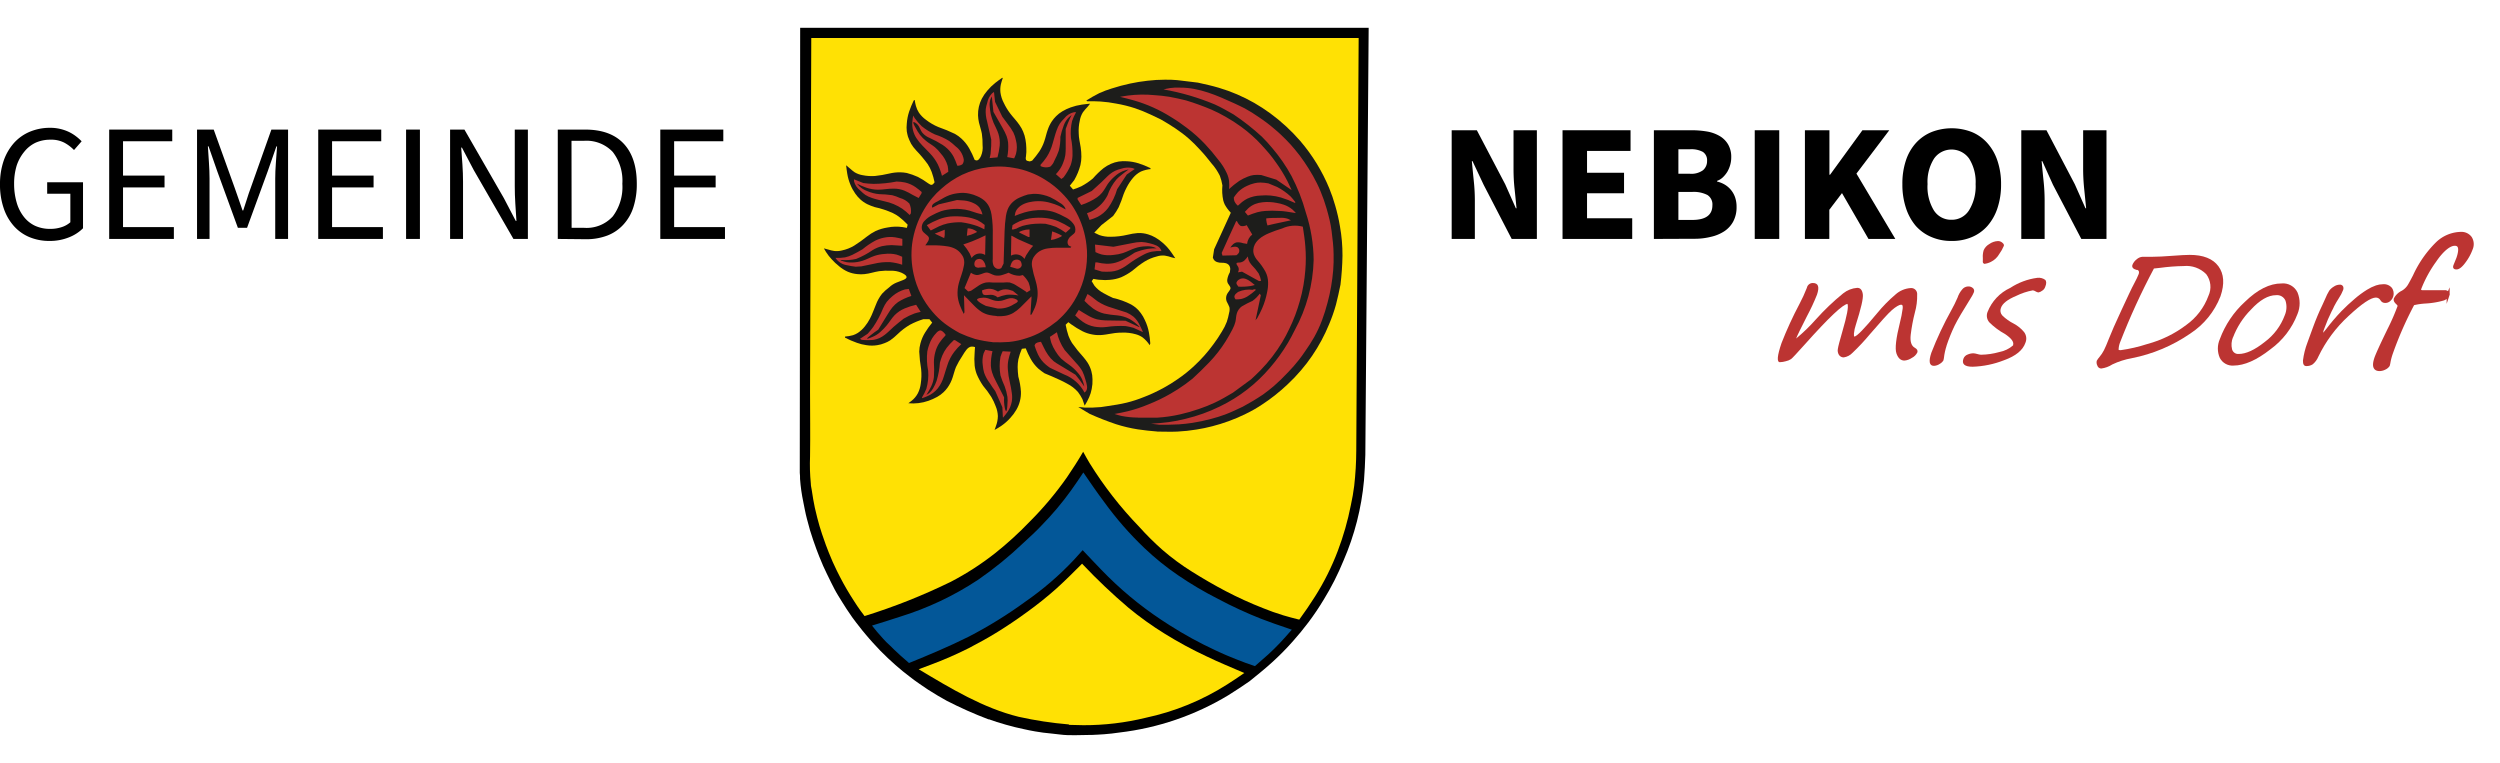
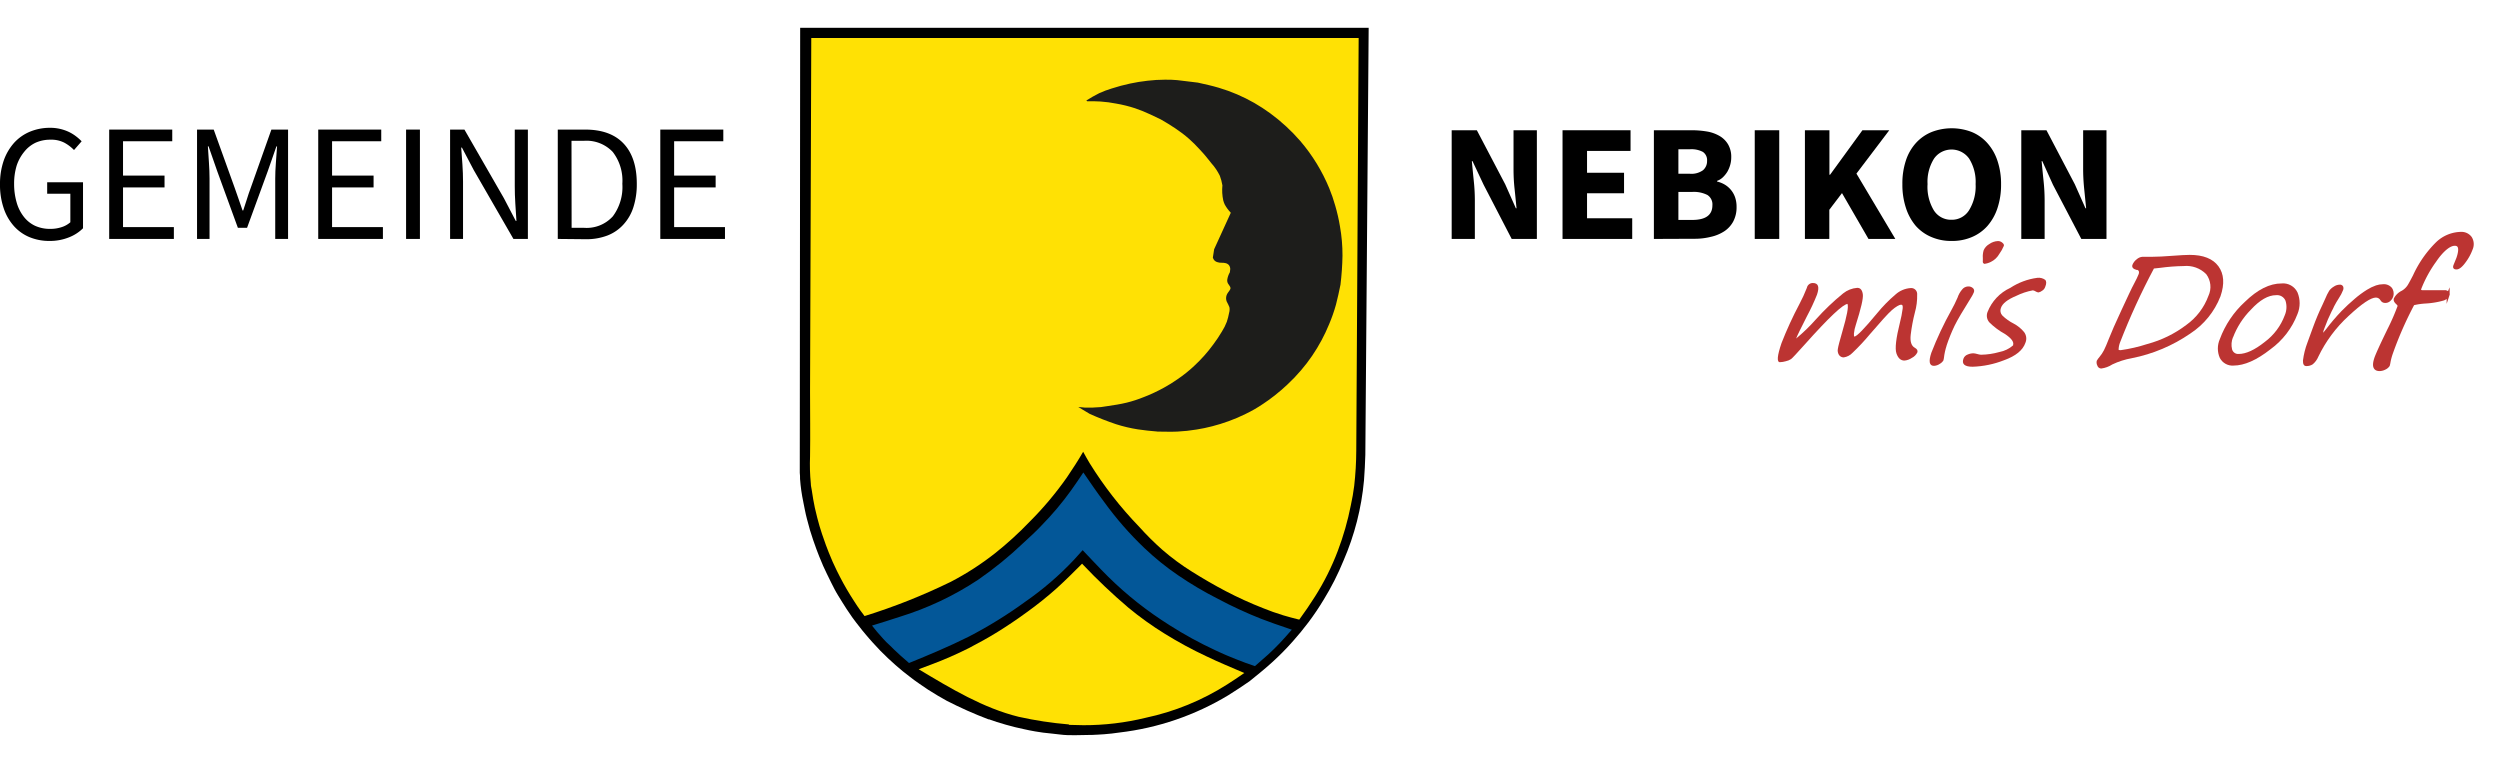
<svg xmlns="http://www.w3.org/2000/svg" viewBox="0 0 449.91 137.34">
  <clipPath id="a">
    <path d="m193.44 132.31c-.88 0-1.76 0-2.64-.12l-1.5-.17-1.57-.17c-.48-.06-1-.14-1.43-.22-.72-.12-1.43-.27-2.14-.43-.5-.1-1-.21-1.5-.34s-1.1-.28-1.65-.44-1.1-.31-1.64-.49l-1.39-.48h-.11a73.82 73.82 0 0 1 -7.5-3.34c-.55-.3-1.1-.61-1.64-.94s-1.15-.69-1.72-1.06-1-.7-1.57-1.07-1.25-.9-1.86-1.37l-1.15-.9c-.43-.35-.86-.72-1.28-1.09s-.88-.79-1.32-1.2-.94-.9-1.39-1.36-.91-1-1.36-1.46-.86-1-1.28-1.47-.72-.88-1.07-1.32-.93-1.17-1.36-1.78-.67-1-1-1.47c-.52-.79-1-1.59-1.51-2.41s-.88-1.57-1.28-2.37c-.27-.54-.54-1.07-.79-1.61s-.44-.93-.65-1.39-.48-1.13-.71-1.7-.34-.86-.5-1.3-.41-1.14-.61-1.72-.38-1.14-.55-1.71-.39-1.38-.56-2.07c-.13-.51-.25-1-.35-1.53s-.2-1-.29-1.45a30.63 30.63 0 0 1 -.59-4.16c0-.37 0-.74-.05-1.11l.07-80.09h102.31l-.6 76.86c-.06 1.53-.11 3.07-.24 4.6a46.91 46.91 0 0 1 -3.69 14.44 48.23 48.23 0 0 1 -3.55 7 47.64 47.64 0 0 1 -2.77 4.11q-1.32 1.75-2.79 3.4a47.72 47.72 0 0 1 -3.81 3.85c-1.29 1.17-2.65 2.26-4 3.35-1.26.86-2.51 1.71-3.81 2.51a48.93 48.93 0 0 1 -19.61 6.71c-.92.14-1.84.24-2.76.31-.72.06-1.43.08-2.15.12h-.28z" />
  </clipPath>
  <clipPath id="b">
    <path d="m-40.06-47h530v1418h-530z" />
  </clipPath>
  <clipPath id="c">
    <path d="m192.41 130.45c.86 0 1.72.06 2.57.06a46.77 46.77 0 0 0 11.18-1.33 44.59 44.59 0 0 0 14.68-6c1-.63 2-1.31 3-2l.1-.06c-2.29-1-4.57-1.91-6.81-3a72 72 0 0 1 -7.58-4.11 58 58 0 0 1 -6.48-4.65 104.55 104.55 0 0 1 -8.16-7.73l-.17-.19c-1.49 1.5-3 3-4.56 4.42a65 65 0 0 1 -5.45 4.36c-1.69 1.24-3.42 2.4-5.19 3.5s-3.44 2-5.23 2.94a67.33 67.33 0 0 1 -6.69 2.92l-2.29.86c5.82 3.49 11.65 7 18 8.56a67.18 67.18 0 0 0 9 1.37" />
  </clipPath>
  <clipPath id="d">
    <path d="m233.63 111.46.19.05c1-1.36 1.92-2.72 2.81-4.12a45.2 45.2 0 0 0 4.13-8.26 50.68 50.68 0 0 0 2.34-8.19c.25-1.16.47-2.34.61-3.52a58.26 58.26 0 0 0 .37-6.33l.43-74.25h-98.51l-.22 63.59c0 3.89.06 7.78 0 11.68a35.41 35.41 0 0 0 .14 4.94c0 .37.1.74.16 1.11q.12.86.27 1.71c.09.5.18 1 .29 1.5s.28 1.2.43 1.79c.26 1 .54 2 .86 2.93.22.67.46 1.33.7 2 .17.45.34.91.52 1.35s.45 1.1.69 1.65.49 1.07.75 1.6c.37.76.77 1.51 1.17 2.26l.62 1.09c.41.72.86 1.42 1.31 2.12s.75 1.16 1.15 1.71l.75 1a109.37 109.37 0 0 0 15.53-6.17 50.69 50.69 0 0 0 8-5.17 62.34 62.34 0 0 0 6.18-5.64 60 60 0 0 0 6.72-8c1-1.48 2-3 2.91-4.59.38.7.77 1.4 1.18 2.08a67.88 67.88 0 0 0 8.89 11.41 50.3 50.3 0 0 0 4.14 4.12 42.31 42.31 0 0 0 5.42 4c2 1.25 4 2.41 6 3.46a68.07 68.07 0 0 0 6.73 3.07c1.19.48 2.4.92 3.63 1.29.88.27 1.79.5 2.69.73" />
  </clipPath>
  <clipPath id="e">
    <path d="m208.27 77.66c-1.17-.1-2.34-.21-3.5-.39a26.41 26.41 0 0 1 -3.93-.93c-1.6-.54-3.18-1.16-4.72-1.85l-2.07-1.24c.38 0 .77.08 1.15.1a24 24 0 0 0 2.93-.09l1.14-.17c1.17-.17 2.35-.35 3.5-.63a22.35 22.35 0 0 0 3.07-1 28.67 28.67 0 0 0 3.64-1.7 25.26 25.26 0 0 0 2.43-1.51 23.9 23.9 0 0 0 3-2.4 26.62 26.62 0 0 0 3.43-3.85 25.28 25.28 0 0 0 1.57-2.35 9.66 9.66 0 0 0 .87-1.73 12 12 0 0 0 .42-1.64 2.12 2.12 0 0 0 .05-1 8.74 8.74 0 0 0 -.48-1 1.57 1.57 0 0 1 -.12-.6 1.69 1.69 0 0 1 .33-1c.21-.31.51-.61.46-.89s-.31-.51-.46-.79a1.17 1.17 0 0 1 -.1-.78 3.82 3.82 0 0 1 .45-1.22 3.7 3.7 0 0 0 .07-.57 1.18 1.18 0 0 0 -.23-.71 1.11 1.11 0 0 0 -.59-.36c-.48-.14-1 0-1.45-.17a1.16 1.16 0 0 1 -.65-.41 1.65 1.65 0 0 1 -.21-.42l.23-1.5 3-6.57a7.36 7.36 0 0 1 -1.08-1.46 4.17 4.17 0 0 1 -.28-.77 8.75 8.75 0 0 1 -.15-2.7 9.29 9.29 0 0 0 -.46-1.72 9.69 9.69 0 0 0 -1.53-2.27c-.64-.82-1.28-1.62-2-2.37a25.9 25.9 0 0 0 -2-2 23.25 23.25 0 0 0 -2.5-1.91c-.84-.57-1.72-1.09-2.6-1.6l-1.8-.86a27.52 27.52 0 0 0 -2.81-1.14 23.87 23.87 0 0 0 -3.43-.85 21.74 21.74 0 0 0 -2.79-.37c-.8-.06-1.61-.05-2.42-.05l-.15-.13a25.21 25.21 0 0 1 2.32-1.32 18.07 18.07 0 0 1 2.26-.85 33.74 33.74 0 0 1 3.28-.88c1-.22 2.09-.39 3.14-.51a27.6 27.6 0 0 1 3.15-.19c.73 0 1.47 0 2.21.08l3.72.45c1.27.28 2.54.56 3.78.93a30.07 30.07 0 0 1 6.36 2.72 31.83 31.83 0 0 1 2.86 1.86 33.05 33.05 0 0 1 5.43 5 31.65 31.65 0 0 1 5.21 8.51 28.32 28.32 0 0 1 1.07 3.11 31.61 31.61 0 0 1 .85 3.71 29.38 29.38 0 0 1 .46 5.29 50.85 50.85 0 0 1 -.36 5.22c-.25 1.21-.5 2.43-.82 3.63a29.2 29.2 0 0 1 -1.23 3.51 31 31 0 0 1 -1.35 2.86 30 30 0 0 1 -3.71 5.43 30.65 30.65 0 0 1 -2.43 2.54c-.7.67-1.43 1.29-2.19 1.89s-1.46 1.13-2.24 1.63a23.82 23.82 0 0 1 -3.14 1.8 27.61 27.61 0 0 1 -3 1.28 31.14 31.14 0 0 1 -3 .93c-.92.24-1.85.43-2.79.58a30.22 30.22 0 0 1 -3.43.37c-1.21.06-2.43 0-3.64 0" />
  </clipPath>
  <clipPath id="f">
-     <path d="m179 77.34c.08-.23.17-.45.24-.68a5.22 5.22 0 0 0 .34-1.79 5 5 0 0 0 -.4-1.78 9.59 9.59 0 0 0 -.78-1.65 16.64 16.64 0 0 0 -1.47-2 11.58 11.58 0 0 1 -1.14-2.07 6.27 6.27 0 0 1 -.39-1.59 12.84 12.84 0 0 1 0-2.32c0-.33.05-.65.07-1a2.12 2.12 0 0 0 -.57-.09c-.75 0-1.25.93-1.72 1.69a15 15 0 0 0 -1.14 2c-.24.58-.39 1.24-.6 1.86a6.62 6.62 0 0 1 -.93 1.86 6.51 6.51 0 0 1 -.69.79 5.61 5.61 0 0 1 -1.15.85 10.55 10.55 0 0 1 -1.61.72 8.52 8.52 0 0 1 -3.59.43c.19-.14.39-.28.57-.43a4.27 4.27 0 0 0 1.14-1.36 5.21 5.21 0 0 0 .52-1.71 10.23 10.23 0 0 0 .07-2.65 25.12 25.12 0 0 1 -.34-3.14 5.85 5.85 0 0 1 .22-1.5 7.18 7.18 0 0 1 .83-1.93 15.8 15.8 0 0 1 1.28-1.79l-.5-.62h-1.08a13.37 13.37 0 0 0 -2.42 1 11.42 11.42 0 0 0 -2.22 1.69 10.33 10.33 0 0 1 -1.34 1.12 4.94 4.94 0 0 1 -1 .5 5.47 5.47 0 0 1 -1.33.37 6 6 0 0 1 -1.93 0 8.38 8.38 0 0 1 -1.71-.42 17 17 0 0 1 -2.15-.93v-.2a7 7 0 0 0 1.44-.25 4 4 0 0 0 .86-.41 5.37 5.37 0 0 0 1.28-1.19 8.16 8.16 0 0 0 .89-1.36c.43-.8.71-1.66 1.07-2.5a7.33 7.33 0 0 1 1.12-2 8.84 8.84 0 0 1 1.26-1.13 4.19 4.19 0 0 1 1.31-.86c.78-.34 2-.62 1.82-1.07 0-.24-.49-.53-.9-.72a4.55 4.55 0 0 0 -1.92-.36 12 12 0 0 0 -2.08.08c-.9.13-1.75.45-2.64.53a5.48 5.48 0 0 1 -1.28 0 5.7 5.7 0 0 1 -1.72-.42 6.64 6.64 0 0 1 -1.59-1 10.64 10.64 0 0 1 -1.34-1.26 8.9 8.9 0 0 1 -1-1.29c-.14-.22-.26-.44-.39-.66.27.06.53.13.79.21a6.06 6.06 0 0 0 1.1.26 3.88 3.88 0 0 0 1.36-.1 7 7 0 0 0 2.21-.87 24.82 24.82 0 0 0 2.27-1.62 8.88 8.88 0 0 1 1.57-1 8.25 8.25 0 0 1 2.16-.64 8 8 0 0 1 2.72-.07l.75.14.15-.57a13.16 13.16 0 0 0 -1.58-1.44 6.59 6.59 0 0 0 -1.08-.65 15.76 15.76 0 0 0 -3.28-1.08 10.69 10.69 0 0 1 -1.36-.54 5.47 5.47 0 0 1 -1.28-.9 6.24 6.24 0 0 1 -.86-1 7.77 7.77 0 0 1 -.87-1.6 8.86 8.86 0 0 1 -.57-2c-.09-.49-.14-1-.2-1.49l.76.64a7 7 0 0 0 .8.64 4.09 4.09 0 0 0 1.43.51 8.27 8.27 0 0 0 2.22.14 20.29 20.29 0 0 0 2.57-.44 8 8 0 0 1 2-.22 7.23 7.23 0 0 1 1.14.12 12.49 12.49 0 0 1 2 .71 13.76 13.76 0 0 1 1.86 1.16c.22.15.45.3.64.26s.35-.24.5-.45a13.52 13.52 0 0 0 -.52-1.86 7.14 7.14 0 0 0 -.73-1.43 23.83 23.83 0 0 0 -2.1-2.49 7 7 0 0 1 -.87-1.15 10.54 10.54 0 0 1 -.57-1.29c-.09-.31-.15-.63-.21-.94a6.13 6.13 0 0 1 0-1.42 8.82 8.82 0 0 1 .42-2.14 17.73 17.73 0 0 1 .82-2l.21-.1c0 .36.11.72.19 1.07a4.39 4.39 0 0 0 .54 1.21 5.19 5.19 0 0 0 1.27 1.29 9.69 9.69 0 0 0 2.2 1.29 27.35 27.35 0 0 1 3 1.24 5.86 5.86 0 0 1 1.21.88 7.22 7.22 0 0 1 1.36 1.71 16.92 16.92 0 0 1 1 2.1 1.31 1.31 0 0 0 .28.09c.36.06.68-.39.86-.81a3.86 3.86 0 0 0 .28-1.93 13 13 0 0 0 -.13-2.07c-.12-.68-.37-1.32-.52-2a7.12 7.12 0 0 1 -.17-1.3 6.16 6.16 0 0 1 .68-3 7.66 7.66 0 0 1 1-1.46 9.89 9.89 0 0 1 1.43-1.39c.38-.31.78-.58 1.17-.86l.19-.06a12.33 12.33 0 0 0 -.36 1.18 4.72 4.72 0 0 0 -.08 1.45 5.67 5.67 0 0 0 .62 1.93 10.74 10.74 0 0 0 1.13 1.86c.54.72 1.19 1.35 1.69 2.11a5.82 5.82 0 0 1 .65 1.17 6.09 6.09 0 0 1 .42 1.44 9.29 9.29 0 0 1 .15 1.49 7.51 7.51 0 0 1 -.06 1.5 1.11 1.11 0 0 0 0 .65c.1.18.39.23.68.28l.43-.14a17.38 17.38 0 0 0 1.29-1.65 7.73 7.73 0 0 0 .9-1.85c.24-.68.37-1.39.62-2.07a6.42 6.42 0 0 1 .74-1.51 6.09 6.09 0 0 1 .76-.92 5.72 5.72 0 0 1 1.1-.86 8.46 8.46 0 0 1 1.52-.72 10.26 10.26 0 0 1 2-.5c.49-.08 1-.12 1.5-.17-.14.19-.28.37-.43.54a10.17 10.17 0 0 0 -.86 1 4.12 4.12 0 0 0 -.57 1.52 8.24 8.24 0 0 0 -.19 2.27c0 .83.23 1.66.35 2.5a10.85 10.85 0 0 1 .13 1.71 6.83 6.83 0 0 1 -.17 1.5 11.14 11.14 0 0 1 -1.12 2.72l-.79 1 .58.68a11.9 11.9 0 0 0 1.5-.58 12 12 0 0 0 2.07-1.4 15.18 15.18 0 0 1 1.91-1.85 6.74 6.74 0 0 1 1.32-.78 5.86 5.86 0 0 1 1.41-.42 6.85 6.85 0 0 1 1.5-.05 8.57 8.57 0 0 1 2.07.37 15.41 15.41 0 0 1 2.07.83l.16.2a6.18 6.18 0 0 0 -1.8.45 4.52 4.52 0 0 0 -1.41 1.13 8.94 8.94 0 0 0 -1.14 1.71 11.33 11.33 0 0 0 -.56 1.23 22.39 22.39 0 0 1 -.89 2.36 10.76 10.76 0 0 1 -1 1.57l-2.1 1.64-1.29 1.36a9.3 9.3 0 0 0 .9.43 5.77 5.77 0 0 0 2 .31 13.21 13.21 0 0 0 3.07-.36 11.65 11.65 0 0 1 1.86-.31 5.32 5.32 0 0 1 1.86.24 6 6 0 0 1 1.28.55 7.76 7.76 0 0 1 1.29.92 9.17 9.17 0 0 1 1.64 1.82c.24.33.46.69.68 1l-.61-.14a7.3 7.3 0 0 0 -1.28-.33 3.47 3.47 0 0 0 -1.43.15 7.87 7.87 0 0 0 -2.22.93 18 18 0 0 0 -2.21 1.66 10.37 10.37 0 0 1 -2 1.16 7.06 7.06 0 0 1 -2 .46 8.24 8.24 0 0 1 -1.72 0c-.43 0-.85-.1-1.28-.17l-.29.42a8.54 8.54 0 0 0 .5.82 5.24 5.24 0 0 0 1.63 1.33c.55.32 1.13.59 1.7.86a13.43 13.43 0 0 1 3.25 1.17 6.07 6.07 0 0 1 .85.58 5.23 5.23 0 0 1 .92 1 6.37 6.37 0 0 1 .72 1.24 8.79 8.79 0 0 1 .72 2.19 16.81 16.81 0 0 1 .25 2l-.11.32a5.76 5.76 0 0 0 -1.26-1.39 4 4 0 0 0 -1.22-.57 7.81 7.81 0 0 0 -2.45-.3 11 11 0 0 0 -1.28.07c-.74.08-1.47.27-2.22.34a6.18 6.18 0 0 1 -1.92-.08 6.44 6.44 0 0 1 -1.72-.57 15.38 15.38 0 0 1 -2.05-1.25l-.52-.39-.48.46a13.63 13.63 0 0 0 .51 2 7 7 0 0 0 .64 1.29 25.66 25.66 0 0 0 2.07 2.57 9.69 9.69 0 0 1 .75 1 5.88 5.88 0 0 1 .65 1.47 5.43 5.43 0 0 1 .21 1.5 7 7 0 0 1 -.14 1.71 6.51 6.51 0 0 1 -.46 1.5 10.89 10.89 0 0 1 -.81 1.52l-.4-1.16a8.64 8.64 0 0 0 -.8-1.29 6.64 6.64 0 0 0 -1.94-1.5c-.46-.26-.92-.49-1.4-.71-.88-.41-1.78-.79-2.68-1.16a12.14 12.14 0 0 1 -1.14-.86 7 7 0 0 1 -1.36-1.74 16.29 16.29 0 0 1 -.89-1.89l-.69.08a10.58 10.58 0 0 0 -.63 1.9 7.09 7.09 0 0 0 -.13 1.38 16.38 16.38 0 0 0 .12 1.72 13 13 0 0 1 .47 2.71 6 6 0 0 1 -.82 3.26 8 8 0 0 1 -1.07 1.45 9 9 0 0 1 -1.64 1.45c-.39.27-.81.5-1.22.74" />
-   </clipPath>
+     </clipPath>
  <clipPath id="g">
-     <path d="m208.66 76.44c1.17 0 2.34 0 3.5-.07.81-.05 1.62-.15 2.43-.27a31.65 31.65 0 0 0 3.35-.71c.85-.22 1.69-.48 2.51-.78 1.09-.41 2.15-.92 3.21-1.42a42.27 42.27 0 0 0 3.64-2.19c.67-.47 1.31-1 1.93-1.51a34.65 34.65 0 0 0 2.57-2.49 25.93 25.93 0 0 0 1.95-2.23c.39-.5.76-1 1.13-1.56.59-.82 1.13-1.68 1.64-2.56a22.29 22.29 0 0 0 1.39-3 31.92 31.92 0 0 0 1-3.18c.26-.95.47-1.92.64-2.89s.3-2 .38-3a26 26 0 0 0 .07-2.79c0-1.41-.19-2.81-.36-4.21s-.53-2.74-.91-4.08a27.94 27.94 0 0 0 -1.08-3.07c-.41-1-.86-1.88-1.36-2.78s-1-1.66-1.53-2.46a26.34 26.34 0 0 0 -1.76-2.33c-.49-.59-1-1.16-1.55-1.71s-1.28-1.27-2-1.86a28.77 28.77 0 0 0 -2.92-2.22 27 27 0 0 0 -2.53-1.57c-.64-.33-1.28-.63-1.93-.93-3.06-1.4-6.28-2.81-9.65-2.8a9 9 0 0 0 -1.87.08c-.39.06-.78.15-1.16.24a43.74 43.74 0 0 1 9.24 2.71c1.15.52 2.25 1.16 3.36 1.79a41.49 41.49 0 0 1 5.09 4 26.77 26.77 0 0 1 1.9 2.08 29.17 29.17 0 0 1 3.44 5 33.06 33.06 0 0 1 2.58 6.57 28.19 28.19 0 0 1 1.41 8.54 27.73 27.73 0 0 1 -3.41 12.65c-.39.79-.79 1.55-1.23 2.29a30.91 30.91 0 0 1 -3.19 4.43 27.56 27.56 0 0 1 -9.05 7 29.52 29.52 0 0 1 -6.17 2.22 26.43 26.43 0 0 1 -3.07.6c-1 .14-2 .21-3.07.28h-.1zm-3.86-1.28h3.5a25.52 25.52 0 0 0 4-.57 31.86 31.86 0 0 0 3.5-1 26.26 26.26 0 0 0 2.86-1.15c1.11-.52 2.16-1.15 3.22-1.77l3.28-2.41c.57-.54 1.15-1.07 1.69-1.63a28.21 28.21 0 0 0 2.1-2.42 29.51 29.51 0 0 0 1.81-2.65 25.33 25.33 0 0 0 1.24-2.33c.4-.82.77-1.66 1.09-2.51s.58-1.65.82-2.5a26.45 26.45 0 0 0 .67-2.93c.15-.87.26-1.76.33-2.64a26.45 26.45 0 0 0 0-4.36c-.09-1.17-.27-2.33-.45-3.5a5.52 5.52 0 0 0 -3.73.33 24.32 24.32 0 0 0 -2.35.84 7.18 7.18 0 0 0 -1 .5 4.07 4.07 0 0 0 -.79.57 3.27 3.27 0 0 0 -.79 1 2.47 2.47 0 0 0 -.25.92 2.09 2.09 0 0 0 .09.79 3.36 3.36 0 0 0 .67 1.14 11 11 0 0 1 1.42 2 4.21 4.21 0 0 1 .48 1.9 7.2 7.2 0 0 1 -.17 1.79 13.52 13.52 0 0 1 -.9 2.92 18.39 18.39 0 0 1 -.86 1.72l-.33.42c.09-.44.19-.88.28-1.32.23-1.06.45-2.11.67-3.17l-.19-.29a5.85 5.85 0 0 1 -1.29 1.29 18.67 18.67 0 0 0 -1.94 1 2.42 2.42 0 0 0 -.88 1.21c-.17.51-.15 1.06-.27 1.57a6.25 6.25 0 0 1 -.52 1.32c-.39.75-.79 1.48-1.24 2.19a23.87 23.87 0 0 1 -2.95 3.78c-.95 1-2 2-3 2.93-.43.34-.87.68-1.31 1a28.47 28.47 0 0 1 -2.65 1.71 30 30 0 0 1 -4 1.93 25.56 25.56 0 0 1 -3.66 1.22c-.8.2-1.62.35-2.43.5.41.13.82.26 1.24.35a15.87 15.87 0 0 0 3 .3zm-24.29 0a12.94 12.94 0 0 0 .79-1 4.9 4.9 0 0 0 .79-1.9 5 5 0 0 0 0-1.54 18.2 18.2 0 0 0 -.36-1.93 13.63 13.63 0 0 1 -.35-2.29 6.15 6.15 0 0 1 .09-1.71 11.12 11.12 0 0 1 .42-1.5l-1.45-.08a8.13 8.13 0 0 0 -.39 1 9.48 9.48 0 0 0 0 3.36 17 17 0 0 0 .75 1.95 9.67 9.67 0 0 1 .5 1.9 5.58 5.58 0 0 1 0 1.29c0 .58-.13 1.46-.27 1.28a1.43 1.43 0 0 1 -.21-.64 7.18 7.18 0 0 1 -.12-1.85c-.51-1-1-2-1.53-3a8.44 8.44 0 0 1 -.63-1.48 5 5 0 0 1 -.22-1.16 9.91 9.91 0 0 1 .29-2.66l-1.29-.24a5.92 5.92 0 0 0 -.3.62 4.86 4.86 0 0 0 -.15 2.21 6.47 6.47 0 0 0 .24 1.3 7 7 0 0 0 1 1.84c.32.49.64 1 1 1.45l1.28 2.91.09 1.79zm-14.57-3.5a9.32 9.32 0 0 0 1-.38 4.9 4.9 0 0 0 1.83-1.39 6.45 6.45 0 0 0 1.1-2.19c.21-.63.37-1.26.59-1.88a7.88 7.88 0 0 1 1.27-2.5 11 11 0 0 1 1.27-1.39l-1.14-.72h-.21a11.39 11.39 0 0 0 -1.29 1.4 6.82 6.82 0 0 0 -.79 1.39q-.24.62-.42 1.26a14.23 14.23 0 0 1 -.6 3.29 7.31 7.31 0 0 1 -.62 1.33 3 3 0 0 1 -.71.87 3.84 3.84 0 0 1 -.5.32 15 15 0 0 0 .85-1.51 5.39 5.39 0 0 0 .5-1.69 20 20 0 0 0 0-2.68 6.83 6.83 0 0 1 .24-1.79 5.52 5.52 0 0 1 .76-1.72 9.64 9.64 0 0 1 1.08-1.31v-.18c-.32-.38-.64-.76-1-.72a1.32 1.32 0 0 0 -.63.43 5.52 5.52 0 0 0 -1.29 2.1 7.06 7.06 0 0 0 -.35 1.25 11.11 11.11 0 0 0 .16 3.5 9.24 9.24 0 0 1 -.33 3.22 10 10 0 0 1 -.77 1.53zm29.22-1a1.7 1.7 0 0 0 .24-.22c.46-.52.15-1.41-.07-2.15a8.18 8.18 0 0 0 -.55-1.5 7.62 7.62 0 0 0 -1.12-1.47c-.71-.79-1.39-1.57-2.07-2.34a9.37 9.37 0 0 1 -1.39-3.19l-1.26.84a10.2 10.2 0 0 0 .27 1.09 7.74 7.74 0 0 0 .73 1.47 7.46 7.46 0 0 0 1 1.32 15.47 15.47 0 0 0 1.58 1.22 7.89 7.89 0 0 1 1.43 1.34 4.68 4.68 0 0 1 .8 1.22 7.4 7.4 0 0 1 .4 1.29c-.3-.43-.6-.87-.92-1.29s-.45-.57-.69-.86c-.9-.56-1.81-1.12-2.73-1.66a11.28 11.28 0 0 1 -1.18-.76 5.43 5.43 0 0 1 -1-1.11 8.77 8.77 0 0 1 -.8-1.39c-.17-.35-.33-.69-.49-1-.44.07-.89.13-1.07.46a.85.85 0 0 0 -.09.22 12.11 12.11 0 0 0 .64 1.64 5.51 5.51 0 0 0 1.39 1.79c.24.21.5.39.75.57l2.52 1.19a7 7 0 0 1 3.72 3.32zm-16.5-9.07a25.87 25.87 0 0 0 2.92-.05 14.68 14.68 0 0 0 3.22-.7 13.81 13.81 0 0 0 2.79-1.22 23.88 23.88 0 0 0 2.64-1.83c.39-.35.78-.71 1.14-1.09a14.24 14.24 0 0 0 1.07-1.26 14 14 0 0 0 .88-1.29 15.92 15.92 0 0 0 2.31-8.15 12.73 12.73 0 0 0 -.1-1.86 14.33 14.33 0 0 0 -.28-1.72 15.89 15.89 0 0 0 -2.35-5.5 14.71 14.71 0 0 0 -1.9-2.27 14.35 14.35 0 0 0 -1.22-1.11 15.56 15.56 0 0 0 -1.78-1.25 14.6 14.6 0 0 0 -2.6-1.28 13.65 13.65 0 0 0 -2.88-.79 14.79 14.79 0 0 0 -1.72-.22 15.93 15.93 0 0 0 -2.93.09 15.64 15.64 0 0 0 -2.43.5 15.8 15.8 0 0 0 -2.29.86 16 16 0 0 0 -3.78 2.55 13.1 13.1 0 0 0 -1.57 1.59 14.77 14.77 0 0 0 -1.49 2.1 16.36 16.36 0 0 0 -2.16 6.2 16.06 16.06 0 0 0 .27 5.44 15.46 15.46 0 0 0 3.4 6.79c.33.39.68.76 1.05 1.12a14.24 14.24 0 0 0 1.17 1 21.47 21.47 0 0 0 2.69 1.71 22.41 22.41 0 0 0 2.75 1.05 23.07 23.07 0 0 0 3.18.58zm-23.58-.43a10.29 10.29 0 0 0 2.15 0 4.42 4.42 0 0 0 1.07-.33 5 5 0 0 0 .93-.58c.56-.42 1.05-.94 1.57-1.41s1.21-1 1.84-1.5a11.91 11.91 0 0 1 1.94-.93 11.27 11.27 0 0 1 1.11-.28l-.82-1.28a12.46 12.46 0 0 0 -2.07.66 5.54 5.54 0 0 0 -1.8 1.21c-.54.56-.92 1.24-1.45 1.87a9.76 9.76 0 0 1 -1.1 1.13 4.75 4.75 0 0 1 -1.48.93c-.4.18-.93.38-.93.29s.3-.34.58-.56c.64-.5 1-.78 1.43-1.05.57-.95 1.14-1.89 1.73-2.82a10.16 10.16 0 0 1 .84-1.22 5.45 5.45 0 0 1 1-.93 10 10 0 0 1 2.39-1.1l-.46-1.26a5.05 5.05 0 0 0 -.68.08 6 6 0 0 0 -2.22 1.18 7.73 7.73 0 0 0 -1.07 1.07 6.5 6.5 0 0 0 -.64 1.12 18.44 18.44 0 0 1 -1.8 3.4 13.29 13.29 0 0 1 -1 1.22l-1.38.91zm50.51-1.43h.09c-.19-.43-.38-.87-.61-1.29a4.52 4.52 0 0 0 -1.07-1.44 6 6 0 0 0 -1.23-.75l-2.64-.85a9.28 9.28 0 0 1 -2.57-1.15c-.35-.24-.67-.52-1-.77a9.69 9.69 0 0 0 -.85-.57l-.55 1.23a13 13 0 0 0 1.52 1.35 5.73 5.73 0 0 0 2 .94 19.82 19.82 0 0 0 2.42.33 6.2 6.2 0 0 1 2.15.63 8.58 8.58 0 0 1 1.75 1.34l.07.16-2.53-1.17-3.62-.06a8.55 8.55 0 0 1 -1.5-.19 6.59 6.59 0 0 1 -1.64-.7c-.57-.31-1.11-.66-1.64-1l-.65 1a11.34 11.34 0 0 0 1.37 1.14 5.37 5.37 0 0 0 2.06.87 7.38 7.38 0 0 0 2.15.07 17.78 17.78 0 0 1 3.5-.17 13.08 13.08 0 0 1 1.43.32zm-26.22-2.86a10.93 10.93 0 0 1 -1.28-.17 4.67 4.67 0 0 1 -1.36-.52 8 8 0 0 1 -1.43-1.18l-1.82-1.87.09 3.07-.13.29a17.28 17.28 0 0 1 -.71-1.58 6.47 6.47 0 0 1 -.4-1.78 6.79 6.79 0 0 1 .22-2.15c.27-1.06.72-2 .91-3.14a2.75 2.75 0 0 0 0-1.21 2.18 2.18 0 0 0 -.43-.86 3.24 3.24 0 0 0 -1-.93 4.55 4.55 0 0 0 -1.48-.5 16.34 16.34 0 0 0 -2.88-.19h-1.15c.38-.51.76-1 .63-1.41s-1-.78-1.2-1.31a1.7 1.7 0 0 1 .5-1.75 4.41 4.41 0 0 1 1.29-.94 11.81 11.81 0 0 1 1.58-.72 7 7 0 0 1 1.2-.29 9 9 0 0 1 2.43-.1 7.61 7.61 0 0 1 1.5.27c.46.13.9.31 1.36.44s.67.18 1 .26a3.78 3.78 0 0 0 -.52-1.22 2.71 2.71 0 0 0 -1-.78 5.18 5.18 0 0 0 -1.72-.51q-.68-.07-1.35-.09l-3.29.78-1.15.6a.9.9 0 0 1 -.06-.22c0-.42.52-.68 1-.92.68-.36 1.13-.68 1.69-.93a6.55 6.55 0 0 1 1.9-.53 5.67 5.67 0 0 1 2.21.08 6.41 6.41 0 0 1 1.36.46 4.79 4.79 0 0 1 1.36.85 3.69 3.69 0 0 1 .86 1.24 5 5 0 0 1 .35 1.27 20.83 20.83 0 0 1 .21 3.7v4.22a2.47 2.47 0 0 0 .12 1.14 1.09 1.09 0 0 0 .53.57.85.85 0 0 0 .52.08 1.2 1.2 0 0 0 .37-.15l.41-.81.18-5.83a24.75 24.75 0 0 1 .24-2.72 5.53 5.53 0 0 1 .32-1.21 3.63 3.63 0 0 1 .84-1.24 4.36 4.36 0 0 1 1.38-.91 10.92 10.92 0 0 1 1.43-.52c.31-.05.62-.09.93-.11a6.34 6.34 0 0 1 1.79.18 7.1 7.1 0 0 1 1.28.42 12.84 12.84 0 0 1 1.72 1 2.45 2.45 0 0 1 .93.85 3.84 3.84 0 0 1 .14.36c-.4-.22-.8-.44-1.21-.64a10 10 0 0 0 -1.58-.56 7.44 7.44 0 0 0 -3.57-.15 4.56 4.56 0 0 0 -1.43.48 2.67 2.67 0 0 0 -.78.6 2.15 2.15 0 0 0 -.5.85 3.71 3.71 0 0 0 -.11.58c.59-.23 1.18-.47 1.79-.64a10.54 10.54 0 0 1 1.46-.31 9.55 9.55 0 0 1 2-.09 7.27 7.27 0 0 1 2.07.43 12.38 12.38 0 0 1 1.65.77 3.9 3.9 0 0 1 1.5 1.14 1.74 1.74 0 0 1 .41 1.56c-.17.49-.9.69-1.2 1.3a1 1 0 0 0 0 1.13 1.22 1.22 0 0 0 .51.25l-.14.18c-.81 0-1.62 0-2.43 0a11.21 11.21 0 0 0 -1.64.12 4 4 0 0 0 -1.43.47 3.18 3.18 0 0 0 -.93.82 2.2 2.2 0 0 0 -.43.76 2.69 2.69 0 0 0 -.06 1.26 17.59 17.59 0 0 0 .63 2.5 8.9 8.9 0 0 1 .31 1.43 6.19 6.19 0 0 1 0 1.72 6.7 6.7 0 0 1 -.64 2.14c-.12.27-.25.53-.39.79l-.21.07.19-3v-.33c-.67.67-1.33 1.33-2 2a7 7 0 0 1 -1.3 1 4.29 4.29 0 0 1 -1.47.51 7.58 7.58 0 0 1 -1.43.07zm.14-1.35a4.8 4.8 0 0 0 2.93-.76c.39-.2.78-.4.72-.61s-.32-.31-.57-.4c-.92-.31-1.61.24-2.43.38a2.8 2.8 0 0 1 -1 0c-.85-.14-1.47-.72-2.58-.52-.32 0-.69.14-.75.29s.53.62 1 .85c.23.13.41.21.59.3zm42.86-1.64a7 7 0 0 0 .93-.06 3.81 3.81 0 0 0 1.22-.49 11.13 11.13 0 0 0 1.5-1.16.58.58 0 0 0 -.15-.11.54.54 0 0 0 -.42.1 4.84 4.84 0 0 0 -2.58.35 1.91 1.91 0 0 0 -.42.33.79.79 0 0 0 -.31.59.85.85 0 0 0 .23.45zm-42.86-.35a7.81 7.81 0 0 1 1.65-.48 7.71 7.71 0 0 1 2.14.13l-1-.82a5.48 5.48 0 0 0 -.72-.22 2.61 2.61 0 0 0 -1.21 0 4.06 4.06 0 0 0 -.77.33 5.17 5.17 0 0 0 -.75-.36 2.46 2.46 0 0 0 -1.26-.1 4.06 4.06 0 0 0 -.86.25 1.42 1.42 0 0 0 .14.64c.3.44 1.3 0 1.93.22a1.73 1.73 0 0 1 .71.37zm5.22-.87.7-.44a4.89 4.89 0 0 0 -.31-1.36 5.16 5.16 0 0 0 -1.05-1.36 3.78 3.78 0 0 1 -.56.13 4 4 0 0 1 -2-.55 10.37 10.37 0 0 1 -1 .36 2.65 2.65 0 0 1 -1.5.11c-.51-.13-1-.52-1.5-.5s-1.2.5-1.78.44a2.11 2.11 0 0 1 -1-.41l-1.15 2.76.65.61.5-.11c.48-.34 1-.67 1.48-1a3.67 3.67 0 0 1 1.23-.5 4.43 4.43 0 0 1 1.15 0h2.08a4.7 4.7 0 0 1 1.06 0 4.17 4.17 0 0 1 1.21.56c.62.37 1.2.76 1.79 1.14zm38.14-1.07a11 11 0 0 0 2.29-.13l.66-.17c-.94-.78-1.89-1.57-2.8-1a1 1 0 0 0 -.51.6c-.03.22.17.46.36.7zm3.72-1 .36-.05a5.51 5.51 0 0 0 -.43-1.32 10.69 10.69 0 0 0 -1.29-1.56 2.68 2.68 0 0 1 -.53-.87 3.46 3.46 0 0 1 -.13-.64 5.12 5.12 0 0 1 -.6.71 1.49 1.49 0 0 1 -.81.38c-.26 0-.59 0-.64.17s.25.45.36.74a1 1 0 0 1 -.1.86l.74-.12zm-28.29-1.71a12.81 12.81 0 0 0 1.64 0 5 5 0 0 0 1.22-.26 7.29 7.29 0 0 0 1.71-.94 21.23 21.23 0 0 1 3-1.88 5.2 5.2 0 0 1 1.43-.51 7.62 7.62 0 0 1 1.72-.11 2.88 2.88 0 0 0 -.13-.31c-.33-.64-1.19-.88-1.95-1.07a6.82 6.82 0 0 0 -1.5-.25 8.18 8.18 0 0 0 -1.78.22c-1.11.23-2.2.43-3.29.64l-2.85-.34-.46-.05.08 1.35a7.2 7.2 0 0 0 1.12.43 6 6 0 0 0 2.11.08 7.71 7.71 0 0 0 1.72-.34c.75-.24 1.45-.65 2.21-.89a6.3 6.3 0 0 1 1.93-.32 3.89 3.89 0 0 1 1.36.13 4.53 4.53 0 0 1 .57.23 10 10 0 0 0 -1.64.1 12 12 0 0 0 -2.29.66 20.87 20.87 0 0 1 -2.23 1.34 8 8 0 0 1 -1.23.48 5.52 5.52 0 0 1 -1.71.19 8.9 8.9 0 0 1 -1.63-.24h-.3l-.15 1.26zm-15.5-.58a.79.79 0 0 0 1.07-.52 1.31 1.31 0 0 0 -.25-.85 1.08 1.08 0 0 0 -1.11-.11c-.43.19-.57.69-.71 1.19zm-6.64-.14.85-.06h.38a1.88 1.88 0 0 0 -.59-1.32 1 1 0 0 0 -1-.09.84.84 0 0 0 -.44.69.74.74 0 0 0 .15.61 1 1 0 0 0 .65.19zm-22.16-.16 1-.06 2.22-.46a10.11 10.11 0 0 1 3-.3 9.84 9.84 0 0 1 2.14.46v-1.43a8.33 8.33 0 0 0 -1-.39 5.94 5.94 0 0 0 -2.14-.12 7.25 7.25 0 0 0 -1.79.33c-.75.24-1.45.67-2.21.9a6.53 6.53 0 0 1 -1.86.31 4.8 4.8 0 0 1 -1-.06 6.75 6.75 0 0 1 -1-.29l-.12-.11a9 9 0 0 0 2.83-.18 15.25 15.25 0 0 0 3-1.61 6.19 6.19 0 0 1 1.61-.68 8.83 8.83 0 0 1 1.78-.2l1.93.12v-1.24c-.43-.11-.86-.21-1.3-.28a5.55 5.55 0 0 0 -1.95.05 6.3 6.3 0 0 0 -1.65.56 14.09 14.09 0 0 0 -2.28 1.55c-.6.35-1.21.69-1.84 1a6.07 6.07 0 0 1 -1.3.45 8.24 8.24 0 0 1 -1.72.09 3 3 0 0 0 2.08 1.32 13.74 13.74 0 0 0 1.57.27zm30.36-1.4c.1-.23.2-.46.32-.68a10.32 10.32 0 0 1 1.25-1.68l-2.71-1.19-1.14-.62h-.08l-.06 3.57a1.86 1.86 0 0 1 2.43.61zm-9.5-.17a1.78 1.78 0 0 1 2.43-.55l.07-3.53c-.79.38-1.58.76-2.39 1.07-.53.21-1.07.39-1.61.57a9.4 9.4 0 0 1 1.14 1.61 8.67 8.67 0 0 1 .36.83zm45.14-.43 2.5-.06a1.56 1.56 0 0 0 .43-.42.83.83 0 0 0 .1-.47.73.73 0 0 0 -.36-.57.88.88 0 0 0 -.53-.08 4.5 4.5 0 0 0 -.73.15 3.33 3.33 0 0 1 .55-.64 1.35 1.35 0 0 1 .61-.3 2.82 2.82 0 0 1 1.15.16c.23.05.47.09.71.12a2.45 2.45 0 0 1 .93-1.68l-1-1.69a1.65 1.65 0 0 1 -1.07.15 1.74 1.74 0 0 1 -.64-.81l-.17-.09c-.45 1-.89 1.93-1.33 2.89l-1.29 2.86zm-30.86-2.82a5.67 5.67 0 0 0 .57-.1 6 6 0 0 0 1.29-.52l.11-.15-.54-.28a10.71 10.71 0 0 0 -1.22-.49zm-19.22-.33.1-.51v-1l-1.8.71zm15.15-.2h.21v-1.36a4.62 4.62 0 0 0 -.65.05 5.12 5.12 0 0 0 -1.15.36l-.07.14zm-11.07-.21.72-.19a8.27 8.27 0 0 0 1.14-.51 2.7 2.7 0 0 0 -1.72-.65zm17.79-.56.79-.71.07-.18a15.79 15.79 0 0 0 -2.22-1.19 8.56 8.56 0 0 0 -1.88-.51 10 10 0 0 0 -2.19-.09 9.13 9.13 0 0 0 -2.14.36 6.69 6.69 0 0 0 -1.43.61l-.57.34-.12.78h.31a3 3 0 0 0 1-.4 5.22 5.22 0 0 1 1.29-.4 10.1 10.1 0 0 1 1.64-.22 13.38 13.38 0 0 1 1.79 0 12.79 12.79 0 0 1 1.92.56 12 12 0 0 1 1.75 1.05zm-24.29-.4c.5-.26 1-.52 1.5-.75a8 8 0 0 1 1.5-.51 11.1 11.1 0 0 1 2.5-.22 14.41 14.41 0 0 1 2.9.69c.43.17.84.37 1.25.58l.06-.79a7.69 7.69 0 0 0 -1.28-.85 8 8 0 0 0 -2.19-.59 14 14 0 0 0 -2.67-.08 7.81 7.81 0 0 0 -2.07.49 16.66 16.66 0 0 0 -2.21 1.07zm60.58-.9 1.24-.29c1-.23 2-.43 3-.64-.17-.09-.33-.18-.51-.26a3.79 3.79 0 0 0 -1.57-.18c-.8 0-1.58 0-2.36.09v.28a4.26 4.26 0 0 0 .22 1zm-32-1a9.52 9.52 0 0 0 1.43-.54 5.66 5.66 0 0 0 1.92-1.62 11.08 11.08 0 0 0 1.61-3.36l1.74-2.65 1.44-1a3.2 3.2 0 0 0 -.43-.17 3.78 3.78 0 0 0 -2 .12 5.68 5.68 0 0 0 -1.14.39 5 5 0 0 0 -.95.62c-.54.44-1 1-1.49 1.43s-1.15 1.06-1.73 1.57l-2.55 1.25v.27l.65 1a11.21 11.21 0 0 0 2.85-1.38 4.75 4.75 0 0 0 .9-.83c.39-.48.68-1 1-1.53a7.35 7.35 0 0 1 1.27-1.4 5.13 5.13 0 0 1 1.42-.93 7 7 0 0 1 1.1-.33c-.44.32-.88.64-1.31 1a7.3 7.3 0 0 0 -.88.79 9 9 0 0 0 -1.61 2.86 8.45 8.45 0 0 1 -.49.82 6.17 6.17 0 0 1 -1.23 1.32 5.74 5.74 0 0 1 -1.37.86l-.61.23zm28.5-.79a17.32 17.32 0 0 1 1.71-.6 7.75 7.75 0 0 1 1.43-.23 16.42 16.42 0 0 1 2.43 0c.46 0 .91.06 1.36.12s1.14.17 1.71.27a6.55 6.55 0 0 0 -.64-.65 4.87 4.87 0 0 0 -1.54-.86 7.5 7.5 0 0 0 -1.32-.33 8.38 8.38 0 0 0 -2.5-.11 5 5 0 0 0 -1.36.32 4.12 4.12 0 0 0 -1.21.76 7.58 7.58 0 0 0 -.62.65zm-60.86-.09.21-.31a3.15 3.15 0 0 0 -.28-1.76 3.6 3.6 0 0 0 -1.69-1 7.78 7.78 0 0 0 -1.4-.5 18.45 18.45 0 0 0 -2.34-.19 7 7 0 0 1 -2.15-.55 4.23 4.23 0 0 1 -1.42-.86 4 4 0 0 1 -.44-.48 16.07 16.07 0 0 0 1.65.71 6.79 6.79 0 0 0 2.14.38c1 0 1.9-.22 2.86-.19a4.91 4.91 0 0 1 1.93.37 11.39 11.39 0 0 1 1.43.74c.36.2.73.38 1.1.57l.5-.79.06-.28c-.35-.31-.71-.59-1.08-.86a5.45 5.45 0 0 0 -1.92-.86 8.63 8.63 0 0 0 -1.52-.17 22.19 22.19 0 0 1 -4.14.42c-.62 0-1.24-.08-1.86-.15l-1.67-.67a2.16 2.16 0 0 0 0 .36 3.06 3.06 0 0 0 1.17 1.69 6 6 0 0 0 .85.74 5 5 0 0 0 1.22.57c.73.25 1.47.4 2.21.59a9 9 0 0 1 3.23 1.34 10.44 10.44 0 0 1 1.35 1.14zm59.08-1.7c.25-.23.5-.46.76-.67a5.59 5.59 0 0 1 .89-.57 6 6 0 0 1 2.43-.57 9.63 9.63 0 0 1 1.78 0 10.7 10.7 0 0 1 1.86.35 19.58 19.58 0 0 1 2.57 1v-.19c-.26-.35-.54-.69-.83-1a11 11 0 0 0 -2.42-1.7l-1.58-.65a8.56 8.56 0 0 0 -1.43-.15 4.32 4.32 0 0 0 -1.08.13 6.38 6.38 0 0 0 -1.35.48 5.54 5.54 0 0 0 -1.58 1.08 8 8 0 0 0 -.78 1 2.05 2.05 0 0 0 .1.65 2.31 2.31 0 0 0 .61.81zm9.65-2.79c-.25-.53-.49-1.07-.75-1.59a25.62 25.62 0 0 0 -2.06-3.36c-.4-.57-.82-1.13-1.27-1.67s-.89-1-1.37-1.54-1.1-1.14-1.7-1.67a22.29 22.29 0 0 0 -1.93-1.56 28.08 28.08 0 0 0 -2.83-1.82 26.07 26.07 0 0 0 -2.54-1.28 45.91 45.91 0 0 0 -4.56-1.65c-1-.24-2-.48-3-.65a27.05 27.05 0 0 0 -2.71-.3 21.19 21.19 0 0 0 -4.71.07c-.49.06-1 .15-1.45.24.87.21 1.73.42 2.59.67a26.11 26.11 0 0 1 6.64 3c1 .6 1.9 1.24 2.8 1.92a25.93 25.93 0 0 1 3.27 2.92 34.8 34.8 0 0 1 2.36 2.79 10.72 10.72 0 0 1 1.57 2.48 4.82 4.82 0 0 1 .39 1.38 8.55 8.55 0 0 1 0 1.43 16.16 16.16 0 0 1 1.81-1.45 8.34 8.34 0 0 1 1.55-.78 4.34 4.34 0 0 1 1.07-.29 6.86 6.86 0 0 1 1.36 0l2.71.83zm-41.44-2 .38-.28a10 10 0 0 0 1.29-2.21 6.13 6.13 0 0 0 .33-1.64 14.11 14.11 0 0 0 -.28-3.31 9.44 9.44 0 0 1 .21-3 9 9 0 0 1 .72-1.58h-.36a3.05 3.05 0 0 0 -1.79 1.14 6.7 6.7 0 0 0 -.78.91 5.49 5.49 0 0 0 -.57 1.2c-.29.79-.48 1.58-.72 2.37a8.71 8.71 0 0 1 -1.07 2.44 11.27 11.27 0 0 1 -1.14 1.44l.07.23a2.35 2.35 0 0 0 1.7.08 2.58 2.58 0 0 0 .75-1.09 12.85 12.85 0 0 0 .79-1.78 9.19 9.19 0 0 0 .29-2.5 13.31 13.31 0 0 1 .61-2.07 3.94 3.94 0 0 1 .92-1.45c.16-.15.33-.29.5-.42-.25.52-.5 1-.71 1.56-.13.31-.25.63-.36.95v3.43a11 11 0 0 1 -.07 1.28 6 6 0 0 1 -.41 1.43 5.34 5.34 0 0 1 -.78 1.4 5.78 5.78 0 0 1 -.51.6zm-21.5-.56 1.15-.73a7.62 7.62 0 0 0 -.11-1.06 5.61 5.61 0 0 0 -1.28-2.28 6.52 6.52 0 0 0 -1-1.07c-.5-.42-1.08-.71-1.61-1.15a6.59 6.59 0 0 1 -1.12-1.12 9.2 9.2 0 0 1 -.78-1.27c-.24-.42-.57-1-.32-1a.83.83 0 0 1 .32.14c.76.48.8 1.3 1.28 1.83a3.36 3.36 0 0 0 1.28.89 19.36 19.36 0 0 1 2.29 1.23 6.1 6.1 0 0 1 .89.7 5.68 5.68 0 0 1 1.12 1.46 11.69 11.69 0 0 1 .61 1.47l.06.14a1.52 1.52 0 0 0 .92-.28 1.26 1.26 0 0 0 .23-.86 3.7 3.7 0 0 0 -1.44-2.33 11.36 11.36 0 0 0 -1.2-1 11.35 11.35 0 0 0 -2.53-1.16 11.09 11.09 0 0 1 -2.39-1.48 11.59 11.59 0 0 1 -1.26-1.45l-.28-.47a10.93 10.93 0 0 0 -.15 1.13 4.67 4.67 0 0 0 .73 2.93 9 9 0 0 0 1.1 1.36c.43.46.89.89 1.32 1.36a8.21 8.21 0 0 1 1.43 2 11.69 11.69 0 0 1 .78 2.17zm8.58-3.2 1.42-.13a13.65 13.65 0 0 0 .4-2.1 5.54 5.54 0 0 0 -.23-2.14c-.22-.71-.61-1.36-.88-2a12 12 0 0 1 -.5-1.54 13.63 13.63 0 0 1 -.19-1.41 3.11 3.11 0 0 1 .14-1.29 4.59 4.59 0 0 1 .24-.5l.29 2.79c.56 1 1.11 1.93 1.66 2.91a10.11 10.11 0 0 1 .72 1.48 5.27 5.27 0 0 1 .26 1.11 9.75 9.75 0 0 1 -.15 2.64l1.24.23a6.13 6.13 0 0 0 .33-.8 4.76 4.76 0 0 0 0-2.43 5.46 5.46 0 0 0 -.47-1.43 10 10 0 0 0 -1-1.5l-1-1.35-1.29-2.65-.2-1.79a3.32 3.32 0 0 0 -.36.26 3.32 3.32 0 0 0 -.86 1.71 6 6 0 0 0 -.26 1.11 6.37 6.37 0 0 0 .24 2.21c.25 1.12.5 2.2.75 3.29a17.4 17.4 0 0 1 -.1 2.28c0 .37-.13.73-.2 1.09z" />
-   </clipPath>
+     </clipPath>
  <clipPath id="h">
    <path d="m226 119.74c.74-.64 1.48-1.28 2.21-1.94s1.43-1.36 2.12-2.08 1.44-1.59 2.15-2.4l-3.17-1.09c-.79-.28-1.58-.57-2.36-.87a75.71 75.71 0 0 1 -7.71-3.56 64.86 64.86 0 0 1 -7.27-4.3 48.3 48.3 0 0 1 -6-4.85 60.19 60.19 0 0 1 -7.28-8.34c-1.29-1.72-2.51-3.5-3.73-5.28-.72 1.09-1.45 2.17-2.21 3.23a53.57 53.57 0 0 1 -5.28 6.27c-1 1.08-2.15 2.12-3.26 3.14a66.25 66.25 0 0 1 -8.19 6.67 54.71 54.71 0 0 1 -14.09 6.66c-1.67.56-3.35 1.07-5 1.58.3.38.6.76.91 1.13s.75.87 1.14 1.29.65.7 1 1 .61.61.93.91.75.71 1.14 1.06 1 .9 1.54 1.35c3.64-1.48 7.27-3 10.76-4.75a78.71 78.71 0 0 0 10.23-6.33 54.88 54.88 0 0 0 8.69-7.49c.53-.57 1.05-1.16 1.57-1.74l1.77 1.87c.52.56 1.05 1.11 1.59 1.66a63.93 63.93 0 0 0 10.78 9l1.54 1a69.81 69.81 0 0 0 8.23 4.5q1 .48 2.07.93l1.56.64c.61.25 1.23.49 1.85.71s1.08.38 1.62.56z" />
  </clipPath>
  <clipPath id="i">
    <path d="m332.54 54.69q-1.23 0-7.72 7.27c-1.46 1.63-2.29 2.52-2.49 2.66a2.81 2.81 0 0 1 -.95.39 4.26 4.26 0 0 1 -1.06.17c-.59 0-.49-1.15.29-3.44a67.28 67.28 0 0 1 3.21-7 26.88 26.88 0 0 0 1.35-2.94 1.08 1.08 0 0 1 1.07-.87c1 0 1.23.7.75 2.11a37.91 37.91 0 0 1 -1.81 3.88c-1.12 2.2-1.77 3.53-1.94 4a31.71 31.71 0 0 0 3.58-3.47 42.88 42.88 0 0 1 4.88-4.65 4.62 4.62 0 0 1 2.54-1c.57 0 .89.39 1 1.15s-.34 2.59-1.25 5.48a6.81 6.81 0 0 0 -.35 1.61c0 .35 0 .53.08.53q.62 0 4.12-4.23a25.86 25.86 0 0 1 3.28-3.34 4.52 4.52 0 0 1 2.73-1.16 1.07 1.07 0 0 1 1.17 1 .57.57 0 0 1 0 .13 10.91 10.91 0 0 1 -.41 3.27 30.44 30.44 0 0 0 -.75 4c-.14 1.21.11 2 .73 2.34.42.23.57.51.47.83a2.15 2.15 0 0 1 -1 1 2.75 2.75 0 0 1 -1.33.48q-1 0-1.44-1.29t.64-5.59a20.55 20.55 0 0 0 .48-2.46c.05-.48 0-.72-.29-.72s-.93.35-1.67 1-2.05 2.14-3.91 4.29a38.3 38.3 0 0 1 -3.14 3.36 2.72 2.72 0 0 1 -1.6.84 1 1 0 0 1 -.86-.46 1.5 1.5 0 0 1 -.19-1.09c.06-.43.34-1.48.82-3.15q1.22-4.17.92-4.86" />
  </clipPath>
  <clipPath id="j">
    <path d="m350.32 62.2a11.52 11.52 0 0 0 -.49 2.26 1.8 1.8 0 0 1 -.08.39 1.73 1.73 0 0 1 -.64.62 2 2 0 0 1 -1.06.37c-.85 0-1-.78-.48-2.35a61 61 0 0 1 3.61-7.68 23.48 23.48 0 0 0 1.11-2.25 4.31 4.31 0 0 1 .79-1.42 1.44 1.44 0 0 1 1.06-.59 1.2 1.2 0 0 1 .95.33.67.67 0 0 1 .14.71 5.74 5.74 0 0 1 -.53 1q-2.18 3.48-2.93 5a30.81 30.81 0 0 0 -1.45 3.58m6.74-14.74c-.19 0-.26-.2-.22-.59 0-.14 0-.27 0-.41a3.76 3.76 0 0 1 .16-1.43 2.41 2.41 0 0 1 1-1.08 2.89 2.89 0 0 1 1.58-.54 1.18 1.18 0 0 1 .76.29c.25.2.34.39.28.58a7.61 7.61 0 0 1 -.83 1.47 3.52 3.52 0 0 1 -1.5 1.41 3.62 3.62 0 0 1 -1.2.36" />
  </clipPath>
  <clipPath id="k">
    <path d="m362.28 62.11c.19-.57-.29-1.22-1.45-2a12.31 12.31 0 0 1 -2.83-2.11 1.82 1.82 0 0 1 -.32-1.84 8 8 0 0 1 4.11-4.36 11.71 11.71 0 0 1 4.84-1.8 2 2 0 0 1 1.43.36c.24.25.25.68 0 1.28a1.26 1.26 0 0 1 -.58.7 1.42 1.42 0 0 1 -.65.29 1.27 1.27 0 0 1 -.5-.19 1.28 1.28 0 0 0 -.49-.19 11.49 11.49 0 0 0 -3 1c-1.56.65-2.48 1.37-2.75 2.18a1.29 1.29 0 0 0 .25 1.34 8.07 8.07 0 0 0 2.06 1.47 6.14 6.14 0 0 1 1.87 1.53 1.94 1.94 0 0 1 .24 1.9c-.46 1.35-1.74 2.4-3.86 3.16a16.87 16.87 0 0 1 -5.65 1.17c-1.43 0-2-.48-1.65-1.45a1.23 1.23 0 0 1 .74-.74 2.68 2.68 0 0 1 1.05-.23 3.32 3.32 0 0 1 .7.13 3.05 3.05 0 0 0 .67.13 12.8 12.8 0 0 0 3.31-.49 5.16 5.16 0 0 0 2.48-1.21" />
  </clipPath>
  <clipPath id="l">
    <path d="m384.9 49.2a.46.46 0 0 0 -.21-.62.43.43 0 0 0 -.16 0c-.66-.17-.91-.48-.77-.91a2.29 2.29 0 0 1 .76-1 1.76 1.76 0 0 1 1.07-.46h1.83c.86 0 2-.06 3.46-.17s2.51-.17 3.2-.17q3.65 0 5.16 2.05c1 1.37 1.13 3.17.37 5.4a14.12 14.12 0 0 1 -5.44 6.71 28.18 28.18 0 0 1 -10.51 4.43 13.68 13.68 0 0 0 -3.51 1.12 4.79 4.79 0 0 1 -2 .74.74.74 0 0 1 -.71-.54 1.25 1.25 0 0 1 -.1-.85 3.75 3.75 0 0 1 .49-.69 6.43 6.43 0 0 0 .8-1.2c.21-.4.52-1.13.93-2.17s1.13-2.72 2.2-5 1.84-4 2.35-4.92a16.45 16.45 0 0 0 .83-1.75m2.69-.88a122.93 122.93 0 0 0 -6.1 13.31 3.86 3.86 0 0 0 -.26 1.3c0 .06.17.09.37.09a28.09 28.09 0 0 0 4.8-1.11 20.24 20.24 0 0 0 7-3.42 11.17 11.17 0 0 0 4-5.25 3.81 3.81 0 0 0 -.4-3.9 5 5 0 0 0 -4.05-1.46 35.26 35.26 0 0 0 -4.23.32l-1.11.12" />
  </clipPath>
  <clipPath id="m">
    <path d="m402 65.79a2.58 2.58 0 0 1 -2.51-1.37 4.21 4.21 0 0 1 0-3.39 17.2 17.2 0 0 1 4.51-6.71q3.41-3.32 6.6-3.31a2.87 2.87 0 0 1 2.87 1.62 5.09 5.09 0 0 1 0 3.87 14 14 0 0 1 -4.87 6.36q-3.71 2.92-6.64 2.93m-.1-5.11a3.54 3.54 0 0 0 -.17 2.18 1.13 1.13 0 0 0 1.19.84c1.31 0 2.87-.71 4.68-2.15a10.55 10.55 0 0 0 3.61-4.8 3.78 3.78 0 0 0 .14-2.63 1.64 1.64 0 0 0 -1.7-1q-2.13 0-4.53 2.61a14.3 14.3 0 0 0 -3.22 5" />
  </clipPath>
  <clipPath id="n">
    <path d="m418.08 59.89q.21-.24.54-.66a36.52 36.52 0 0 1 2.75-3.23c.76-.78 1.57-1.53 2.41-2.24a17.3 17.3 0 0 1 2.2-1.62 8.06 8.06 0 0 1 1.62-.78 4 4 0 0 1 1.25-.21 1.86 1.86 0 0 1 1.63.69 1.8 1.8 0 0 1 -.33 2.35 1.29 1.29 0 0 1 -.9.33.93.93 0 0 1 -.85-.48.94.94 0 0 0 -.82-.49c-.91 0-2.56 1.11-4.93 3.32a24.08 24.08 0 0 0 -5.44 7.33 3.54 3.54 0 0 1 -1 1.36 2 2 0 0 1 -1.15.32c-.43 0-.63-.32-.61-1a13.86 13.86 0 0 1 .81-3.24c.14-.42.47-1.33 1-2.74a42.65 42.65 0 0 1 1.68-4c.08-.17.26-.56.53-1.17a9.41 9.41 0 0 1 .71-1.42 2.73 2.73 0 0 1 .82-.73 1.89 1.89 0 0 1 1.05-.35.61.61 0 0 1 .62.31.86.86 0 0 1 0 .67 7.43 7.43 0 0 1 -.76 1.45q-.45.69-.84 1.44a10 10 0 0 1 -.46.93 30.19 30.19 0 0 0 -1.28 3l-.18.48z" />
  </clipPath>
  <clipPath id="o">
    <path d="m429.81 65.74a1.56 1.56 0 0 1 -.69.55 2 2 0 0 1 -.89.22c-.9 0-1.12-.65-.68-2 .21-.63 1-2.39 2.43-5.31a39.48 39.48 0 0 0 1.76-4.06c.05-.16-.06-.36-.34-.62s-.41-.49-.33-.72a2.82 2.82 0 0 1 1.28-1.23 3.39 3.39 0 0 0 1.2-1.15c.25-.42.56-1 .95-1.75a19.82 19.82 0 0 1 4.11-5.9 6.35 6.35 0 0 1 4.26-1.77 2 2 0 0 1 1.72.8 2.14 2.14 0 0 1 .14 2 8.78 8.78 0 0 1 -1.19 2.2c-.58.81-1.07 1.22-1.46 1.22s-.38-.15-.28-.44l.52-1.28c.58-1.69.4-2.54-.55-2.54s-2.23 1-3.59 3a22.27 22.27 0 0 0 -2.69 4.93c-.14.41.05.61.58.61h4.07s.56.16.44.52a1.44 1.44 0 0 1 -.95.82 14.68 14.68 0 0 1 -3.08.51 12.54 12.54 0 0 0 -2.28.33 64.94 64.94 0 0 0 -3.86 8.75 11 11 0 0 0 -.47 1.7 5 5 0 0 1 -.13.65" />
  </clipPath>
  <g clip-path="url(#a)">
    <g clip-path="url(#b)">
      <path d="m138.94 0h112.37v137.34h-112.37z" />
    </g>
  </g>
  <g clip-path="url(#c)">
    <g clip-path="url(#b)">
      <path d="m160.33 96.52h68.61v39h-68.61z" fill="#ffe104" />
    </g>
  </g>
  <g clip-path="url(#d)">
    <g clip-path="url(#b)">
      <path d="m140.79 1.84h108.72v114.67h-108.72z" fill="#ffe104" />
    </g>
  </g>
  <g clip-path="url(#e)">
    <g clip-path="url(#b)">
      <path d="m189.05 9.36h57.55v73.35h-57.55z" fill="#1d1d1b" />
    </g>
  </g>
  <g clip-path="url(#f)">
    <g clip-path="url(#b)">
      <path d="m143.23 9h73.29v73.34h-73.29z" fill="#1d1d1b" />
    </g>
  </g>
  <g clip-path="url(#g)">
    <g clip-path="url(#b)">
      <path d="m145.51 10.75h99.54v70.69h-99.54z" fill="#bc3432" />
    </g>
  </g>
  <g clip-path="url(#h)">
    <g clip-path="url(#b)">
      <path d="m151.9 80h85.57v44.84h-85.57z" fill="#035798" />
    </g>
  </g>
  <path d="m8.88 43.36a9.21 9.21 0 0 1 -3.59-.69 7.74 7.74 0 0 1 -2.8-2 9.15 9.15 0 0 1 -1.83-3.21 13.06 13.06 0 0 1 -.66-4.3 12.83 12.83 0 0 1 .67-4.26 9.53 9.53 0 0 1 1.88-3.21 8 8 0 0 1 2.86-2 9.37 9.37 0 0 1 3.59-.69 7.81 7.81 0 0 1 3.43.76 7.37 7.37 0 0 1 1.26.78 8.28 8.28 0 0 1 1 .89l-1.37 1.57a7.2 7.2 0 0 0 -1.74-1.32 5.12 5.12 0 0 0 -2.49-.54 6.43 6.43 0 0 0 -2.7.55 5.76 5.76 0 0 0 -2 1.59 7.73 7.73 0 0 0 -1.39 2.52 11.15 11.15 0 0 0 -.46 3.3 11.86 11.86 0 0 0 .46 3.35 7.42 7.42 0 0 0 1.28 2.55 5.56 5.56 0 0 0 2 1.62 6.42 6.42 0 0 0 2.8.57 6.37 6.37 0 0 0 2-.31 4.38 4.38 0 0 0 1.58-.88v-5.13h-4.17v-2.07h6.45v8.28a7.34 7.34 0 0 1 -2.52 1.63 9.15 9.15 0 0 1 -3.54.65z" />
  <path d="m19.65 43v-19.68h11.35v2.1h-8.86v6.18h7.47v2.13h-7.47v7.14h9.15v2.13z" />
  <path d="m35.46 43v-19.68h3l3.78 10.5c.24.68.47 1.36.7 2s.47 1.38.71 2.06h.12c.24-.68.46-1.37.67-2.06s.44-1.37.68-2l3.72-10.5h3v19.68h-2.31v-10.83q0-1.32.12-2.91t.21-2.91h-.12l-1.56 4.47-3.72 10.18h-1.65l-3.72-10.2-1.56-4.47h-.12c.06.88.12 1.85.19 2.91s.11 2 .11 2.91v10.85z" />
  <path d="m57.27 43v-19.68h11.34v2.1h-8.85v6.18h7.47v2.13h-7.47v7.14h9.15v2.13z" />
  <path d="m73.08 43v-19.68h2.49v19.68z" />
  <path d="m81 43v-19.68h2.58l7.11 12.36 2.13 4.08h.12c-.06-1-.13-2-.2-3.11s-.1-2.12-.1-3.16v-10.17h2.36v19.68h-2.6l-7.14-12.39-2.13-4.05h-.13c.08 1 .15 2 .22 3.05s.11 2.06.11 3.1v10.29z" />
  <path d="m100.38 43v-19.68h4.92q4.56 0 6.93 2.52t2.37 7.23a13.43 13.43 0 0 1 -.6 4.18 8.35 8.35 0 0 1 -1.77 3.12 7.56 7.56 0 0 1 -2.88 2 10.57 10.57 0 0 1 -3.93.68zm2.49-2h2.25a6.35 6.35 0 0 0 5.17-2.07 8.82 8.82 0 0 0 1.71-5.86 8.44 8.44 0 0 0 -1.73-5.73 6.5 6.5 0 0 0 -5.17-2h-2.25z" />
  <path d="m118.83 43v-19.68h11.34v2.1h-8.85v6.18h7.47v2.13h-7.47v7.14h9.15v2.13z" />
  <path d="m261.25 43v-19.56h4.53l5.1 9.72 1.92 4.32h.12c-.1-1-.21-2.2-.35-3.48s-.19-2.44-.19-3.66v-6.9h4.2v19.56h-4.53l-5.05-9.75-2-4.25h-.12c.1 1.08.21 2.24.34 3.48a33.41 33.41 0 0 1 .2 3.6v6.92z" />
  <path d="m281.2 43v-19.56h12.24v3.72h-7.83v3.93h6.66v3.69h-6.66v4.5h8.13v3.72z" />
  <path d="m297.64 43v-19.56h6.69a16.7 16.7 0 0 1 2.83.22 6.74 6.74 0 0 1 2.28.8 4.23 4.23 0 0 1 1.56 1.54 4.43 4.43 0 0 1 .56 2.34 4.89 4.89 0 0 1 -.18 1.32 5.51 5.51 0 0 1 -.51 1.23 4.93 4.93 0 0 1 -.8 1 2.92 2.92 0 0 1 -1.06.66v.12a5 5 0 0 1 1.38.55 4.3 4.3 0 0 1 1.86 2.28 5.26 5.26 0 0 1 .27 1.76 5.4 5.4 0 0 1 -.59 2.58 4.86 4.86 0 0 1 -1.62 1.78 7.31 7.31 0 0 1 -2.41 1 11.89 11.89 0 0 1 -3 .35zm4.41-11.73h2.07a3.57 3.57 0 0 0 2.35-.63 2.13 2.13 0 0 0 .74-1.68 1.78 1.78 0 0 0 -.75-1.62 4.4 4.4 0 0 0 -2.31-.48h-2.1zm0 8.31h2.49q3.63 0 3.63-2.64a2 2 0 0 0 -.9-1.85 5.39 5.39 0 0 0 -2.73-.55h-2.49z" />
  <path d="m315.79 43v-19.56h4.41v19.56z" />
  <path d="m324.82 43v-19.56h4.41v8h.12l5.82-8h4.83l-5.91 7.8 7 11.76h-4.83l-4.77-8.25-2.28 3v5.25z" />
  <path d="m351.19 43.36a8.86 8.86 0 0 1 -3.62-.71 7.8 7.8 0 0 1 -2.8-2 9.47 9.47 0 0 1 -1.77-3.23 13.29 13.29 0 0 1 -.64-4.29 13.13 13.13 0 0 1 .64-4.27 8.73 8.73 0 0 1 1.82-3.15 7.78 7.78 0 0 1 2.8-1.95 10 10 0 0 1 7.23 0 7.64 7.64 0 0 1 2.81 2 9 9 0 0 1 1.81 3.17 13 13 0 0 1 .65 4.24 13.25 13.25 0 0 1 -.65 4.29 9.28 9.28 0 0 1 -1.81 3.21 7.77 7.77 0 0 1 -2.81 2 8.94 8.94 0 0 1 -3.66.69zm0-3.81a3.64 3.64 0 0 0 3.18-1.73 8.21 8.21 0 0 0 1.17-4.69 7.89 7.89 0 0 0 -1.17-4.59 3.88 3.88 0 0 0 -5.37-.94 3.82 3.82 0 0 0 -.94.94 7.82 7.82 0 0 0 -1.17 4.59 8.21 8.21 0 0 0 1.11 4.69 3.64 3.64 0 0 0 3.18 1.73z" />
  <path d="m363.76 43v-19.56h4.53l5.1 9.72 1.92 4.32h.12c-.1-1-.22-2.2-.35-3.48s-.19-2.44-.19-3.66v-6.9h4.2v19.56h-4.53l-5.1-9.75-1.92-4.25h-.12c.1 1.08.21 2.24.34 3.48a33.41 33.41 0 0 1 .2 3.6v6.92z" />
  <g clip-path="url(#i)">
    <g clip-path="url(#b)">
      <path d="m314.94 45.91h35.16v24.27h-35.16z" fill="#bc3432" />
    </g>
  </g>
  <g clip-path="url(#j)">
    <g clip-path="url(#b)">
      <path d="m342.27 38.35h23.34v32.49h-23.34z" fill="#bc3432" />
    </g>
  </g>
  <g clip-path="url(#k)">
    <g clip-path="url(#b)">
      <path d="m348.24 45h25v26h-25z" fill="#bc3432" />
    </g>
  </g>
  <g clip-path="url(#l)">
    <g clip-path="url(#b)">
      <path d="m372.26 40.91h32.84v30.45h-32.84z" fill="#bc3432" />
    </g>
  </g>
  <g clip-path="url(#m)">
    <g clip-path="url(#b)">
      <path d="m394.11 46h24.76v24.79h-24.76z" fill="#bc3432" />
    </g>
  </g>
  <g clip-path="url(#n)">
    <g clip-path="url(#b)">
      <path d="m409.48 46.16h26.3v24.73h-26.3z" fill="#bc3432" />
    </g>
  </g>
  <g clip-path="url(#o)">
    <g clip-path="url(#b)">
      <path d="m422.33 37h27.57v34.51h-27.57z" fill="#bc3432" />
    </g>
  </g>
  <path d="m429.81 65.74a1.56 1.56 0 0 1 -.69.55 2 2 0 0 1 -.89.22c-.9 0-1.12-.65-.68-2 .21-.63 1-2.39 2.43-5.31a39.48 39.48 0 0 0 1.76-4.06c.05-.16-.06-.36-.34-.62s-.41-.49-.33-.72a2.82 2.82 0 0 1 1.28-1.23 3.39 3.39 0 0 0 1.2-1.15c.25-.42.56-1 .95-1.75a19.82 19.82 0 0 1 4.11-5.9 6.35 6.35 0 0 1 4.26-1.77 2 2 0 0 1 1.72.8 2.14 2.14 0 0 1 .14 2 8.78 8.78 0 0 1 -1.19 2.2c-.58.81-1.07 1.22-1.46 1.22s-.38-.15-.28-.44l.52-1.28c.58-1.69.4-2.54-.55-2.54s-2.23 1-3.59 3a22.27 22.27 0 0 0 -2.69 4.93c-.14.41.05.61.58.61h4.07s.56.16.44.52a1.44 1.44 0 0 1 -.95.82 14.68 14.68 0 0 1 -3.08.51 12.54 12.54 0 0 0 -2.28.33 64.94 64.94 0 0 0 -3.86 8.75 11 11 0 0 0 -.47 1.7 5 5 0 0 1 -.13.61z" fill="none" stroke="#bc3432" stroke-miterlimit="10" stroke-width=".54" />
</svg>